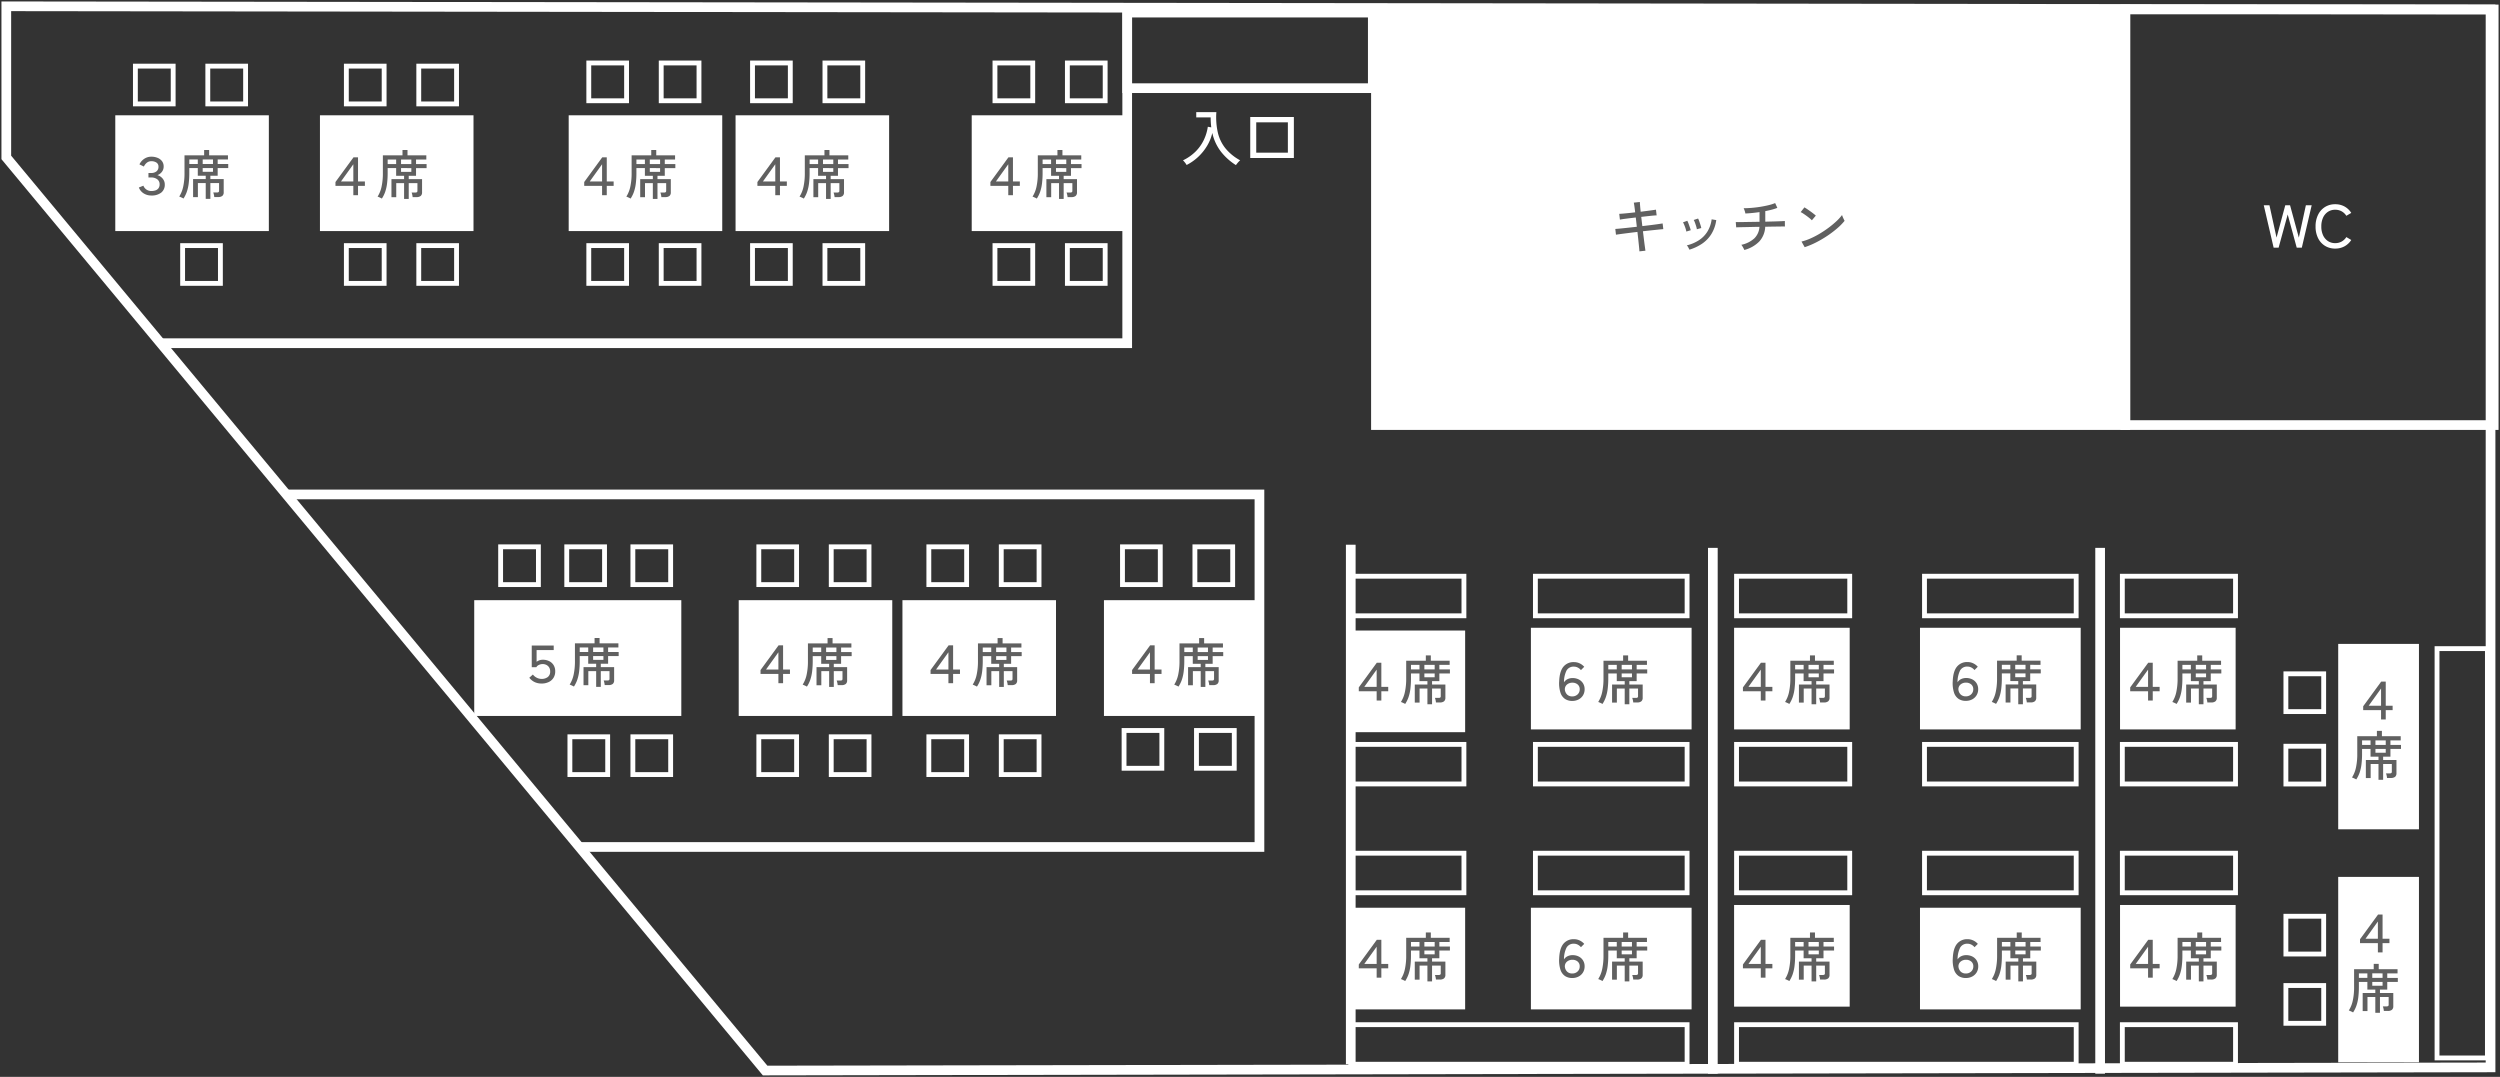
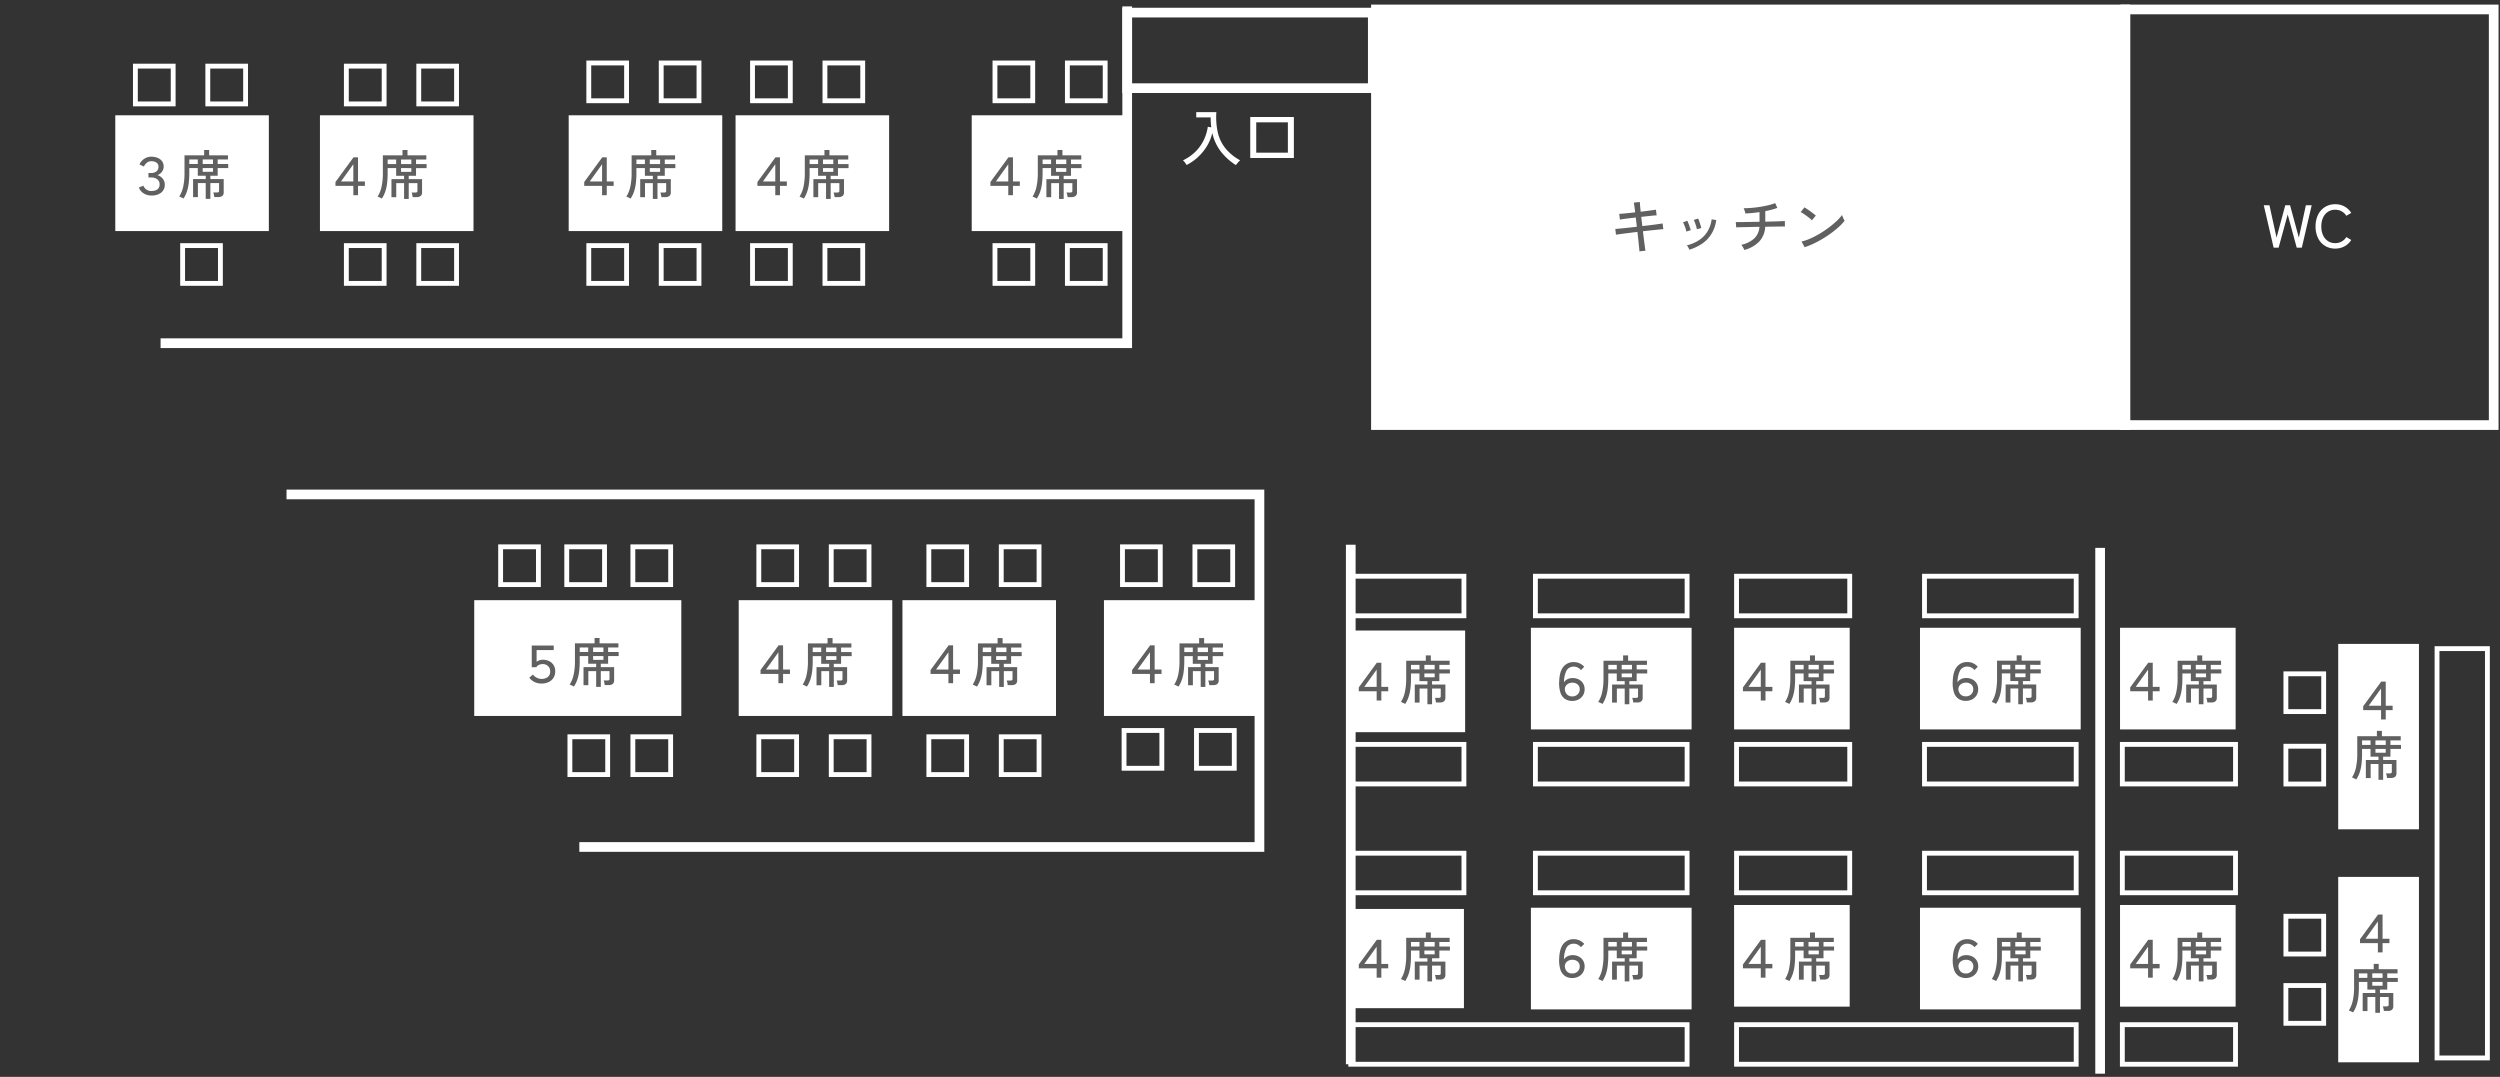
<svg xmlns="http://www.w3.org/2000/svg" id="yao-scene-map" width="1031.453" height="444.284" viewBox="0 0 1031.453 444.284">
  <rect x="0" y="0" width="1031.453" height="444.284" fill="#333333" stroke="none" />
  <defs>
    <clipPath id="clip-path">
      <rect id="長方形_5411" data-name="長方形 5411" width="1031.453" height="444.283" fill="none" />
    </clipPath>
  </defs>
  <g id="グループ_4052" data-name="グループ 4052">
    <g id="グループ_4051" data-name="グループ 4051" clip-path="url(#clip-path)">
-       <path id="パス_41418" data-name="パス 41418" d="M0,0,2,0,1028.958,1.3V441.782l-2,0-712.825,1.3-.6-.723L0,65.08ZM1024.958,5.3,4,4v59.63L316.01,439.083l708.947-1.294Z" transform="translate(0.598 0.599)" fill="#fff" />
      <path id="パス_41419" data-name="パス 41419" d="M451.811,142.992H51v-4H447.811V2.034h4Z" transform="translate(15.252 0.608)" fill="#fff" />
    </g>
  </g>
  <path id="パス_41420" data-name="パス 41420" d="M494.409,304.487h-282.6v-4h278.6V159.034H91v-4H494.409Z" transform="translate(27.214 46.962)" fill="#fff" />
  <rect id="長方形_5412" data-name="長方形 5412" width="309.176" height="171.476" transform="translate(567.689 3.9)" fill="#fff" />
  <g id="グループ_4054" data-name="グループ 4054">
    <g id="グループ_4053" data-name="グループ 4053" clip-path="url(#clip-path)">
      <path id="長方形_5413" data-name="長方形 5413" d="M-2-2H311.176V173.476H-2ZM307.176,2H2V169.476H307.176Z" transform="translate(567.689 3.9)" fill="#fff" />
      <path id="長方形_5414" data-name="長方形 5414" d="M-2-2H153.99V173.476H-2ZM149.99,2H2V169.476H149.99Z" transform="translate(876.865 3.9)" fill="#fff" />
      <path id="長方形_5415" data-name="長方形 5415" d="M-2-2H103.327V33.177H-2ZM99.327,2H2V29.177H99.327Z" transform="translate(465.063 5.199)" fill="#fff" />
    </g>
  </g>
  <rect id="長方形_5417" data-name="長方形 5417" width="62.355" height="46.766" transform="translate(48.065 48.068)" fill="#fff" />
  <path id="長方形_5418" data-name="長方形 5418" d="M-.5-.5H62.855V47.266H-.5ZM61.855.5H.5V46.266H61.855Z" transform="translate(48.065 48.068)" fill="#fff" />
  <rect id="長方形_5419" data-name="長方形 5419" width="62.355" height="46.766" transform="translate(132.504 48.068)" fill="#fff" />
  <path id="長方形_5420" data-name="長方形 5420" d="M-.5-.5H62.855V47.266H-.5ZM61.855.5H.5V46.266H61.855Z" transform="translate(132.504 48.068)" fill="#fff" />
  <rect id="長方形_5421" data-name="長方形 5421" width="62.355" height="46.766" transform="translate(235.13 48.068)" fill="#fff" />
  <path id="長方形_5422" data-name="長方形 5422" d="M-.5-.5H62.855V47.266H-.5ZM61.855.5H.5V46.266H61.855Z" transform="translate(235.13 48.068)" fill="#fff" />
  <rect id="長方形_5423" data-name="長方形 5423" width="62.355" height="46.766" transform="translate(303.98 48.068)" fill="#fff" />
  <path id="長方形_5424" data-name="長方形 5424" d="M-.5-.5H62.855V47.266H-.5ZM61.855.5H.5V46.266H61.855Z" transform="translate(303.98 48.068)" fill="#fff" />
  <rect id="長方形_5425" data-name="長方形 5425" width="62.355" height="46.766" transform="translate(305.279 248.123)" fill="#fff" />
  <path id="長方形_5426" data-name="長方形 5426" d="M-.5-.5H62.855V47.266H-.5ZM61.855.5H.5V46.266H61.855Z" transform="translate(305.279 248.123)" fill="#fff" />
  <rect id="長方形_5427" data-name="長方形 5427" width="62.355" height="46.766" transform="translate(372.83 248.123)" fill="#fff" />
  <path id="長方形_5428" data-name="長方形 5428" d="M-.5-.5H62.855V47.266H-.5ZM61.855.5H.5V46.266H61.855Z" transform="translate(372.83 248.123)" fill="#fff" />
  <rect id="長方形_5429" data-name="長方形 5429" width="84.439" height="46.766" transform="translate(196.158 248.123)" fill="#fff" />
  <path id="長方形_5430" data-name="長方形 5430" d="M-.5-.5H84.939V47.266H-.5ZM83.939.5H.5V46.266H83.939Z" transform="translate(196.158 248.123)" fill="#fff" />
  <rect id="長方形_5431" data-name="長方形 5431" width="62.355" height="46.766" transform="translate(455.97 248.123)" fill="#fff" />
  <path id="長方形_5432" data-name="長方形 5432" d="M-.5-.5H62.855V47.266H-.5ZM61.855.5H.5V46.266H61.855Z" transform="translate(455.97 248.123)" fill="#fff" />
  <rect id="長方形_5433" data-name="長方形 5433" width="46.693" height="40.941" transform="translate(557.297 260.645)" fill="#fff" />
  <path id="長方形_5434" data-name="長方形 5434" d="M-.5-.5H47.193V41.441H-.5ZM46.193.5H.5V40.441H46.193Z" transform="translate(557.297 260.645)" fill="#fff" />
  <path id="長方形_5435" data-name="長方形 5435" d="M-1-1H47.693V17.325H-1ZM45.693,1H1V15.325H45.693Z" transform="translate(557.297 237.741)" fill="#fff" />
  <path id="長方形_5436" data-name="長方形 5436" d="M-1-1H47.693V17.325H-1ZM45.693,1H1V15.325H45.693Z" transform="translate(716.468 237.741)" fill="#fff" />
-   <path id="長方形_5437" data-name="長方形 5437" d="M-1-1H47.693V17.325H-1ZM45.693,1H1V15.325H45.693Z" transform="translate(875.639 237.741)" fill="#fff" />
  <path id="長方形_5438" data-name="長方形 5438" d="M-1-1H63.58V17.325H-1ZM61.58,1H1V15.325H61.58Z" transform="translate(794.012 237.741)" fill="#fff" />
  <path id="長方形_5439" data-name="長方形 5439" d="M-1-1H63.58V17.325H-1ZM61.58,1H1V15.325H61.58Z" transform="translate(633.481 237.741)" fill="#fff" />
  <path id="長方形_5440" data-name="長方形 5440" d="M-1-1H47.693V17.325H-1ZM45.693,1H1V15.325H45.693Z" transform="translate(557.297 307.122)" fill="#fff" />
  <path id="長方形_5441" data-name="長方形 5441" d="M-1-1H47.693V17.325H-1ZM45.693,1H1V15.325H45.693Z" transform="translate(716.468 307.122)" fill="#fff" />
  <path id="長方形_5442" data-name="長方形 5442" d="M-1-1H47.693V17.325H-1ZM45.693,1H1V15.325H45.693Z" transform="translate(875.639 307.122)" fill="#fff" />
  <path id="長方形_5443" data-name="長方形 5443" d="M-1-1H63.58V17.325H-1ZM61.58,1H1V15.325H61.58Z" transform="translate(794.012 307.122)" fill="#fff" />
  <path id="長方形_5444" data-name="長方形 5444" d="M-1-1H63.58V17.325H-1ZM61.58,1H1V15.325H61.58Z" transform="translate(633.481 307.122)" fill="#fff" />
  <path id="長方形_5445" data-name="長方形 5445" d="M-1-1H47.693V17.325H-1ZM45.693,1H1V15.325H45.693Z" transform="translate(557.297 352.017)" fill="#fff" />
  <path id="長方形_5446" data-name="長方形 5446" d="M-1-1H47.693V17.325H-1ZM45.693,1H1V15.325H45.693Z" transform="translate(716.468 352.017)" fill="#fff" />
  <path id="長方形_5447" data-name="長方形 5447" d="M-1-1H47.693V17.325H-1ZM45.693,1H1V15.325H45.693Z" transform="translate(875.639 352.017)" fill="#fff" />
  <path id="長方形_5448" data-name="長方形 5448" d="M-1-1H63.58V17.325H-1ZM61.58,1H1V15.325H61.58Z" transform="translate(794.012 352.017)" fill="#fff" />
  <path id="長方形_5449" data-name="長方形 5449" d="M-1-1H63.58V17.325H-1ZM61.58,1H1V15.325H61.58Z" transform="translate(633.481 352.017)" fill="#fff" />
  <path id="長方形_5450" data-name="長方形 5450" d="M-1-1H47.693V17.325H-1ZM45.693,1H1V15.325H45.693Z" transform="translate(875.639 422.759)" fill="#fff" />
  <path id="長方形_5451" data-name="長方形 5451" d="M-1-1H21.785V169.878H-1ZM19.785,1H1V167.878H19.785Z" transform="translate(1005.472 267.609)" fill="#fff" />
  <path id="長方形_5452" data-name="長方形 5452" d="M-1-1H141.124V17.325H-1ZM139.124,1H1V15.325H139.124Z" transform="translate(716.468 422.759)" fill="#fff" />
  <path id="長方形_5453" data-name="長方形 5453" d="M-1-1H139.764V17.325H-1ZM137.764,1H1V15.325H137.764Z" transform="translate(557.296 422.759)" fill="#fff" />
  <rect id="長方形_5454" data-name="長方形 5454" width="65.301" height="40.941" transform="translate(632.12 259.507)" fill="#fff" />
  <path id="長方形_5455" data-name="長方形 5455" d="M-.5-.5H65.8V41.441H-.5ZM64.8.5H.5V40.441H64.8Z" transform="translate(632.12 259.507)" fill="#fff" />
  <rect id="長方形_5456" data-name="長方形 5456" width="46.693" height="40.941" transform="translate(715.953 259.507)" fill="#fff" />
  <path id="長方形_5457" data-name="長方形 5457" d="M-.5-.5H47.193V41.441H-.5ZM46.193.5H.5V40.441H46.193Z" transform="translate(715.953 259.507)" fill="#fff" />
  <rect id="長方形_5458" data-name="長方形 5458" width="46.693" height="40.941" transform="translate(715.953 373.88)" fill="#fff" />
  <path id="長方形_5459" data-name="長方形 5459" d="M-.5-.5H47.193V41.441H-.5ZM46.193.5H.5V40.441H46.193Z" transform="translate(715.953 373.88)" fill="#fff" />
  <rect id="長方形_5460" data-name="長方形 5460" width="46.693" height="40.941" transform="translate(557.297 375.016)" fill="#fff" />
-   <path id="長方形_5461" data-name="長方形 5461" d="M-.5-.5H47.193V41.441H-.5ZM46.193.5H.5V40.441H46.193Z" transform="translate(557.297 375.016)" fill="#fff" />
  <rect id="長方形_5462" data-name="長方形 5462" width="65.301" height="40.941" transform="translate(632.12 375.016)" fill="#fff" />
  <path id="長方形_5463" data-name="長方形 5463" d="M-.5-.5H65.8V41.441H-.5ZM64.8.5H.5V40.441H64.8Z" transform="translate(632.12 375.016)" fill="#fff" />
  <rect id="長方形_5464" data-name="長方形 5464" width="65.301" height="40.941" transform="translate(792.652 259.507)" fill="#fff" />
  <path id="長方形_5465" data-name="長方形 5465" d="M-.5-.5H65.8V41.441H-.5ZM64.8.5H.5V40.441H64.8Z" transform="translate(792.652 259.507)" fill="#fff" />
  <rect id="長方形_5466" data-name="長方形 5466" width="46.693" height="40.941" transform="translate(875.185 259.507)" fill="#fff" />
  <path id="長方形_5467" data-name="長方形 5467" d="M-.5-.5H47.193V41.441H-.5ZM46.193.5H.5V40.441H46.193Z" transform="translate(875.185 259.507)" fill="#fff" />
  <rect id="長方形_5468" data-name="長方形 5468" width="32.314" height="75.494" transform="translate(965.201 266.162)" fill="#fff" />
  <path id="長方形_5469" data-name="長方形 5469" d="M-.5-.5H32.814V75.994H-.5ZM31.814.5H.5V74.994H31.814Z" transform="translate(965.201 266.162)" fill="#fff" />
  <rect id="長方形_5470" data-name="長方形 5470" width="32.314" height="75.494" transform="translate(965.201 362.292)" fill="#fff" />
  <path id="長方形_5471" data-name="長方形 5471" d="M-.5-.5H32.814V75.994H-.5ZM31.814.5H.5V74.994H31.814Z" transform="translate(965.201 362.292)" fill="#fff" />
  <rect id="長方形_5472" data-name="長方形 5472" width="46.693" height="40.941" transform="translate(875.185 373.88)" fill="#fff" />
  <path id="長方形_5473" data-name="長方形 5473" d="M-.5-.5H47.193V41.441H-.5ZM46.193.5H.5V40.441H46.193Z" transform="translate(875.185 373.88)" fill="#fff" />
  <rect id="長方形_5474" data-name="長方形 5474" width="65.301" height="40.941" transform="translate(792.652 375.016)" fill="#fff" />
  <path id="長方形_5475" data-name="長方形 5475" d="M-.5-.5H65.8V41.441H-.5ZM64.8.5H.5V40.441H64.8Z" transform="translate(792.652 375.016)" fill="#fff" />
  <rect id="長方形_5476" data-name="長方形 5476" width="62.355" height="46.766" transform="translate(401.409 48.068)" fill="#fff" />
  <path id="長方形_5477" data-name="長方形 5477" d="M-.5-.5H62.855V47.266H-.5ZM61.855.5H.5V46.266H61.855Z" transform="translate(401.409 48.068)" fill="#fff" />
  <path id="長方形_5478" data-name="長方形 5478" d="M-1-1H16.589V16.589H-1ZM14.589,1H1V14.589H14.589Z" transform="translate(943.117 278.001)" fill="#fff" />
  <path id="長方形_5479" data-name="長方形 5479" d="M-1-1H16.589V16.589H-1ZM14.589,1H1V14.589H14.589Z" transform="translate(943.117 307.88)" fill="#fff" />
  <path id="長方形_5480" data-name="長方形 5480" d="M-1-1H16.589V16.589H-1ZM14.589,1H1V14.589H14.589Z" transform="translate(492.993 225.606)" fill="#fff" />
  <path id="長方形_5481" data-name="長方形 5481" d="M-1-1H16.589V16.589H-1ZM14.589,1H1V14.589H14.589Z" transform="translate(463.115 225.606)" fill="#fff" />
  <path id="長方形_5482" data-name="長方形 5482" d="M-1-1H16.589V16.589H-1ZM14.589,1H1V14.589H14.589Z" transform="translate(413.101 225.606)" fill="#fff" />
  <path id="長方形_5483" data-name="長方形 5483" d="M-1-1H16.589V16.589H-1ZM14.589,1H1V14.589H14.589Z" transform="translate(383.223 225.606)" fill="#fff" />
  <path id="長方形_5484" data-name="長方形 5484" d="M-1-1H16.589V16.589H-1ZM14.589,1H1V14.589H14.589Z" transform="translate(342.952 225.606)" fill="#fff" />
  <path id="長方形_5485" data-name="長方形 5485" d="M-1-1H16.589V16.589H-1ZM14.589,1H1V14.589H14.589Z" transform="translate(313.073 225.606)" fill="#fff" />
  <path id="長方形_5486" data-name="長方形 5486" d="M-1-1H16.589V16.589H-1ZM14.589,1H1V14.589H14.589Z" transform="translate(340.354 25.984)" fill="#fff" />
  <path id="長方形_5487" data-name="長方形 5487" d="M-1-1H16.589V16.589H-1ZM14.589,1H1V14.589H14.589Z" transform="translate(310.475 25.984)" fill="#fff" />
  <path id="長方形_5488" data-name="長方形 5488" d="M-1-1H16.589V16.589H-1ZM14.589,1H1V14.589H14.589Z" transform="translate(272.802 25.984)" fill="#fff" />
  <path id="長方形_5489" data-name="長方形 5489" d="M-1-1H16.589V16.589H-1ZM14.589,1H1V14.589H14.589Z" transform="translate(242.924 25.984)" fill="#fff" />
  <path id="長方形_5490" data-name="長方形 5490" d="M-1-1H16.589V16.589H-1ZM14.589,1H1V14.589H14.589Z" transform="translate(340.354 101.329)" fill="#fff" />
  <path id="長方形_5491" data-name="長方形 5491" d="M-1-1H16.589V16.589H-1ZM14.589,1H1V14.589H14.589Z" transform="translate(310.475 101.329)" fill="#fff" />
  <path id="長方形_5492" data-name="長方形 5492" d="M-1-1H16.589V16.589H-1ZM14.589,1H1V14.589H14.589Z" transform="translate(440.381 25.984)" fill="#fff" />
  <path id="長方形_5493" data-name="長方形 5493" d="M-1-1H16.589V16.589H-1ZM14.589,1H1V14.589H14.589Z" transform="translate(410.503 25.984)" fill="#fff" />
  <path id="長方形_5494" data-name="長方形 5494" d="M-1-1H16.589V16.589H-1ZM14.589,1H1V14.589H14.589Z" transform="translate(440.381 101.329)" fill="#fff" />
  <path id="長方形_5495" data-name="長方形 5495" d="M-1-1H16.589V16.589H-1ZM14.589,1H1V14.589H14.589Z" transform="translate(410.503 101.329)" fill="#fff" />
  <path id="長方形_5496" data-name="長方形 5496" d="M-1-1H16.589V16.589H-1ZM14.589,1H1V14.589H14.589Z" transform="translate(272.802 101.329)" fill="#fff" />
  <path id="長方形_5497" data-name="長方形 5497" d="M-1-1H16.589V16.589H-1ZM14.589,1H1V14.589H14.589Z" transform="translate(242.924 101.329)" fill="#fff" />
  <path id="長方形_5498" data-name="長方形 5498" d="M-1-1H16.589V16.589H-1ZM14.589,1H1V14.589H14.589Z" transform="translate(172.775 101.329)" fill="#fff" />
  <path id="長方形_5499" data-name="長方形 5499" d="M-1-1H16.589V16.589H-1ZM14.589,1H1V14.589H14.589Z" transform="translate(142.897 101.329)" fill="#fff" />
  <path id="長方形_5500" data-name="長方形 5500" d="M-1-1H16.589V16.589H-1ZM14.589,1H1V14.589H14.589Z" transform="translate(75.345 101.329)" fill="#fff" />
  <path id="長方形_5501" data-name="長方形 5501" d="M-1-1H16.589V16.589H-1ZM14.589,1H1V14.589H14.589Z" transform="translate(172.775 27.283)" fill="#fff" />
  <path id="長方形_5502" data-name="長方形 5502" d="M-1-1H16.589V16.589H-1ZM14.589,1H1V14.589H14.589Z" transform="translate(142.897 27.283)" fill="#fff" />
  <path id="長方形_5503" data-name="長方形 5503" d="M-1-1H16.589V16.589H-1ZM14.589,1H1V14.589H14.589Z" transform="translate(85.738 27.283)" fill="#fff" />
  <path id="長方形_5504" data-name="長方形 5504" d="M-1-1H16.589V16.589H-1ZM14.589,1H1V14.589H14.589Z" transform="translate(55.86 27.283)" fill="#fff" />
  <path id="長方形_5505" data-name="長方形 5505" d="M-1-1H16.589V16.589H-1ZM14.589,1H1V14.589H14.589Z" transform="translate(261.111 225.606)" fill="#fff" />
  <path id="長方形_5506" data-name="長方形 5506" d="M-1-1H16.589V16.589H-1ZM14.589,1H1V14.589H14.589Z" transform="translate(233.831 225.606)" fill="#fff" />
  <path id="長方形_5507" data-name="長方形 5507" d="M-1-1H16.589V16.589H-1ZM14.589,1H1V14.589H14.589Z" transform="translate(206.55 225.606)" fill="#fff" />
  <path id="長方形_5508" data-name="長方形 5508" d="M-1-1H16.589V16.589H-1ZM14.589,1H1V14.589H14.589Z" transform="translate(413.101 303.982)" fill="#fff" />
  <path id="長方形_5509" data-name="長方形 5509" d="M-1-1H16.589V16.589H-1ZM14.589,1H1V14.589H14.589Z" transform="translate(383.223 303.982)" fill="#fff" />
  <path id="長方形_5510" data-name="長方形 5510" d="M-1-1H16.589V16.589H-1ZM14.589,1H1V14.589H14.589Z" transform="translate(342.952 303.982)" fill="#fff" />
  <path id="長方形_5511" data-name="長方形 5511" d="M-1-1H16.589V16.589H-1ZM14.589,1H1V14.589H14.589Z" transform="translate(313.073 303.982)" fill="#fff" />
  <path id="長方形_5512" data-name="長方形 5512" d="M-1-1H16.589V16.589H-1ZM14.589,1H1V14.589H14.589Z" transform="translate(261.111 303.982)" fill="#fff" />
  <path id="長方形_5513" data-name="長方形 5513" d="M-1-1H16.589V16.589H-1ZM14.589,1H1V14.589H14.589Z" transform="translate(235.13 303.982)" fill="#fff" />
  <path id="長方形_5514" data-name="長方形 5514" d="M-1-1H16.589V16.589H-1ZM14.589,1H1V14.589H14.589Z" transform="translate(493.643 301.384)" fill="#fff" />
  <path id="長方形_5515" data-name="長方形 5515" d="M-1-1H16.589V16.589H-1ZM14.589,1H1V14.589H14.589Z" transform="translate(463.764 301.384)" fill="#fff" />
  <path id="長方形_5516" data-name="長方形 5516" d="M-1-1H16.589V16.589H-1ZM14.589,1H1V14.589H14.589Z" transform="translate(943.117 378.029)" fill="#fff" />
  <path id="長方形_5517" data-name="長方形 5517" d="M-1-1H16.589V16.589H-1ZM14.589,1H1V14.589H14.589Z" transform="translate(943.117 406.608)" fill="#fff" />
  <path id="パス_41421" data-name="パス 41421" d="M429,387.348v0Z" transform="translate(128.296 51.738)" fill="#69ff12" />
  <g id="グループ_4056" data-name="グループ 4056">
    <g id="グループ_4055" data-name="グループ 4055" clip-path="url(#clip-path)">
      <path id="線_1120" data-name="線 1120" d="M2,214.345H-2V0H2Z" transform="translate(557.297 224.74)" fill="#fff" />
    </g>
  </g>
  <path id="パス_41422" data-name="パス 41422" d="M544,390.945v0Z" transform="translate(162.688 52.037)" fill="#69ff12" />
  <g id="グループ_4058" data-name="グループ 4058">
    <g id="グループ_4057" data-name="グループ 4057" clip-path="url(#clip-path)">
-       <path id="線_1121" data-name="線 1121" d="M2,216.943H-2V0H2Z" transform="translate(706.688 226.039)" fill="#fff" />
-     </g>
+       </g>
  </g>
  <path id="パス_41423" data-name="パス 41423" d="M667,390.945v0Z" transform="translate(199.473 52.037)" fill="#69ff12" />
  <g id="グループ_4060" data-name="グループ 4060">
    <g id="グループ_4059" data-name="グループ 4059" clip-path="url(#clip-path)">
      <path id="線_1122" data-name="線 1122" d="M2,216.943H-2V0H2Z" transform="translate(866.473 226.039)" fill="#fff" />
    </g>
  </g>
  <path id="パス_43091" data-name="パス 43091" d="M12.5.8q-.025-.525-.15-1.775t-.3-2.913q-.175-1.662-.375-3.337-1.7.2-3.387.412t-3.113.4q-1.425.188-2.35.338L2.55-8.45q.825-.05,2.225-.187t3.137-.325Q9.65-9.15,11.425-9.35L11-13.175q-1.95.225-3.725.45T4.45-12.3l-.275-2.375q1.025-.05,2.838-.225t3.737-.4q-.15-1.275-.3-2.363T10.175-19.3l2.5-.275q.025.6.112,1.663t.238,2.362l3.637-.475q1.712-.225,2.663-.375l.275,2.35q-.925.025-2.65.213t-3.7.412l.45,3.8q1.725-.2,3.35-.4t2.938-.387q1.313-.187,2.087-.312l.275,2.35q-.65.05-1.988.188l-3.025.312Q15.65-7.7,13.95-7.5q.2,1.65.4,3.288t.375,2.9Q14.9-.05,14.975.525ZM33.125.1q-.15-.35-.475-.938a3.35,3.35,0,0,0-.6-.838,16.372,16.372,0,0,0,4.888-2.05,11.5,11.5,0,0,0,3.55-3.538A12.751,12.751,0,0,0,42.3-12.425l1.9.325a14.753,14.753,0,0,1-2.075,5.85,13.451,13.451,0,0,1-3.85,3.938A19.5,19.5,0,0,1,33.125.1ZM36.2-8.325a8.634,8.634,0,0,0-.3-1.263q-.225-.737-.488-1.45A6.21,6.21,0,0,0,34.9-12.15l1.8-.6a7.517,7.517,0,0,1,.487,1.15q.262.75.5,1.512a12.977,12.977,0,0,1,.338,1.262Zm-4.35.95a7.871,7.871,0,0,0-.312-1.263q-.238-.737-.525-1.437a7.555,7.555,0,0,0-.538-1.1l1.775-.65a8.435,8.435,0,0,1,.5,1.138q.275.738.537,1.5t.388,1.262ZM55.775.225a5.85,5.85,0,0,0-.325-.7q-.225-.425-.475-.837a2.571,2.571,0,0,0-.45-.588,11.429,11.429,0,0,0,5.412-2.687,7.277,7.277,0,0,0,2.088-4.738q-1.725.025-3.338.063t-2.95.063q-1.337.025-2.212.05t-1.1.05l-.175-2.2q.2.025,1.05.025t2.163-.025q1.313-.025,2.912-.05l3.3-.05h.375v-4q-3.1.45-5.85.575a4.063,4.063,0,0,0-.15-.712q-.125-.438-.275-.85A3.437,3.437,0,0,0,55.5-17q1.55,0,3.338-.15t3.575-.437q1.787-.287,3.375-.675a18.054,18.054,0,0,0,2.713-.863l.9,1.975a19.791,19.791,0,0,1-2.275.738q-1.275.338-2.7.612v4.35q2.025-.05,3.775-.1t2.913-.1q1.163-.05,1.387-.075l.025,2.275q-.275-.025-1.45-.012t-2.925.038Q66.4-9.4,64.4-9.35A9.551,9.551,0,0,1,61.975-3.3,13.314,13.314,0,0,1,55.775.225Zm24.9-1.15-1.3-2.325A21.807,21.807,0,0,0,83.1-4.537,34.861,34.861,0,0,0,86.963-6.55a43.21,43.21,0,0,0,3.662-2.462,37.55,37.55,0,0,0,3.162-2.638A18.932,18.932,0,0,0,96.1-14.2a7.067,7.067,0,0,0,.275.762q.2.488.425.95t.35.688A24.01,24.01,0,0,1,94.1-8.7a41.36,41.36,0,0,1-4.075,3.088A45.677,45.677,0,0,1,85.4-2.9,32.067,32.067,0,0,1,80.675-.925Zm2.975-11.1a9.229,9.229,0,0,0-.863-.788q-.588-.487-1.287-1t-1.363-.95a8.086,8.086,0,0,0-1.112-.637l1.55-1.95q.45.25,1.113.7t1.363.95q.7.5,1.3.975t.925.775Z" transform="translate(663.895 102.909)" fill="#606060" />
  <path id="パス_43090" data-name="パス 43090" d="M4.675,0,.6-17.5H2.95L5.875-4.15l3.6-13.35H11.45L15.075-4.15l2.9-13.35h2.4L16.3,0H14.2L10.475-13.7,6.725,0Zm25.4.375a7.839,7.839,0,0,1-4.2-1.125,7.735,7.735,0,0,1-2.862-3.175A10.559,10.559,0,0,1,21.975-8.75a10.637,10.637,0,0,1,1.038-4.837,7.805,7.805,0,0,1,2.862-3.2,7.774,7.774,0,0,1,4.2-1.137,7.839,7.839,0,0,1,3.85.937A7.576,7.576,0,0,1,36.7-14.35l-2.025,1.2A5.44,5.44,0,0,0,32.725-15a5.382,5.382,0,0,0-2.65-.65,5.3,5.3,0,0,0-2.987.85,5.689,5.689,0,0,0-2.013,2.387A8.52,8.52,0,0,0,24.35-8.75a8.456,8.456,0,0,0,.725,3.638,5.689,5.689,0,0,0,2.013,2.388,5.3,5.3,0,0,0,2.987.85,5.382,5.382,0,0,0,2.65-.65,5.44,5.44,0,0,0,1.95-1.85l2.025,1.2A7.644,7.644,0,0,1,33.925-.562,7.838,7.838,0,0,1,30.075.375Z" transform="translate(933.384 102.186)" fill="#fff" />
  <path id="パス_43089" data-name="パス 43089" d="M22.6,1.9a24.183,24.183,0,0,1-6.212-5.588,19.487,19.487,0,0,1-3.538-7.687A18.445,18.445,0,0,1,10.7-6.062,20.982,20.982,0,0,1,7.05-1.525,20.605,20.605,0,0,1,2.25,1.85,7.047,7.047,0,0,0,1.563.838,8.154,8.154,0,0,0,.75-.075a18.829,18.829,0,0,0,5.175-3.6A17.337,17.337,0,0,0,9.313-8.413,18.888,18.888,0,0,0,11-13.925l1.425.25q-.125-.975-.187-2t-.062-2.1H6.225V-19.95h8.3a29.079,29.079,0,0,0,.6,8.4,16.378,16.378,0,0,0,3.125,6.5,20.33,20.33,0,0,0,6.1,4.975,3.952,3.952,0,0,0-.587.538q-.338.362-.65.75T22.6,1.9Zm5.9-2.95v-16.9h18v16.9Zm2.475-2.2h13.05v-12.5H30.975Z" transform="translate(487.324 66.224)" fill="#fff" />
  <path id="パス_43088" data-name="パス 43088" d="M12.3.132V-3.7H4.928V-5.3l7.436-10.186h1.87v9.966h2.838V-3.7H14.234V.132Zm-5.1-5.654h5.1v-7.106ZM33.242,1.672V-4.84H30.008V.968h-1.98V-6.49h5.214V-7.876H29.964v-3.168h-3.5v1.892a36,36,0,0,1-.242,4.422,16.925,16.925,0,0,1-.77,3.454A12.574,12.574,0,0,1,24.068,1.54a3.893,3.893,0,0,0-.517-.286q-.363-.176-.715-.33a3.739,3.739,0,0,0-.528-.2,12.482,12.482,0,0,0,1.639-4.092,26.166,26.166,0,0,0,.539-5.676V-16.3h8.1v-2.2H34.65v2.2h7.766v1.716H38.17v1.87h4.356v1.672H38.17v3.168H35.156V-6.49h5.5v5.434A1.846,1.846,0,0,1,40.084.451a2.687,2.687,0,0,1-1.738.473H36.762a6.115,6.115,0,0,0-.154-.979,6.331,6.331,0,0,0-.264-.913h1.562a1.046,1.046,0,0,0,.638-.154.69.69,0,0,0,.2-.572V-4.84H35.156V1.672ZM31.988-12.716h4.246v-1.87H31.988Zm0,3.234h4.246v-1.562H31.988Zm-5.522-3.234h3.5v-1.87h-3.5Z" transform="translate(403.693 80.398)" fill="#606060" />
  <path id="パス_43087" data-name="パス 43087" d="M12.3.132V-3.7H4.928V-5.3l7.436-10.186h1.87v9.966h2.838V-3.7H14.234V.132Zm-5.1-5.654h5.1v-7.106ZM33.242,1.672V-4.84H30.008V.968h-1.98V-6.49h5.214V-7.876H29.964v-3.168h-3.5v1.892a36,36,0,0,1-.242,4.422,16.925,16.925,0,0,1-.77,3.454A12.574,12.574,0,0,1,24.068,1.54a3.893,3.893,0,0,0-.517-.286q-.363-.176-.715-.33a3.739,3.739,0,0,0-.528-.2,12.482,12.482,0,0,0,1.639-4.092,26.166,26.166,0,0,0,.539-5.676V-16.3h8.1v-2.2H34.65v2.2h7.766v1.716H38.17v1.87h4.356v1.672H38.17v3.168H35.156V-6.49h5.5v5.434A1.846,1.846,0,0,1,40.084.451a2.687,2.687,0,0,1-1.738.473H36.762a6.115,6.115,0,0,0-.154-.979,6.331,6.331,0,0,0-.264-.913h1.562a1.046,1.046,0,0,0,.638-.154.69.69,0,0,0,.2-.572V-4.84H35.156V1.672ZM31.988-12.716h4.246v-1.87H31.988Zm0,3.234h4.246v-1.562H31.988Zm-5.522-3.234h3.5v-1.87h-3.5Z" transform="translate(307.565 80.398)" fill="#606060" />
  <path id="パス_43086" data-name="パス 43086" d="M12.3.132V-3.7H4.928V-5.3l7.436-10.186h1.87v9.966h2.838V-3.7H14.234V.132Zm-5.1-5.654h5.1v-7.106ZM33.242,1.672V-4.84H30.008V.968h-1.98V-6.49h5.214V-7.876H29.964v-3.168h-3.5v1.892a36,36,0,0,1-.242,4.422,16.925,16.925,0,0,1-.77,3.454A12.574,12.574,0,0,1,24.068,1.54a3.893,3.893,0,0,0-.517-.286q-.363-.176-.715-.33a3.739,3.739,0,0,0-.528-.2,12.482,12.482,0,0,0,1.639-4.092,26.166,26.166,0,0,0,.539-5.676V-16.3h8.1v-2.2H34.65v2.2h7.766v1.716H38.17v1.87h4.356v1.672H38.17v3.168H35.156V-6.49h5.5v5.434A1.846,1.846,0,0,1,40.084.451a2.687,2.687,0,0,1-1.738.473H36.762a6.115,6.115,0,0,0-.154-.979,6.331,6.331,0,0,0-.264-.913h1.562a1.046,1.046,0,0,0,.638-.154.69.69,0,0,0,.2-.572V-4.84H35.156V1.672ZM31.988-12.716h4.246v-1.87H31.988Zm0,3.234h4.246v-1.562H31.988Zm-5.522-3.234h3.5v-1.87h-3.5Z" transform="translate(236.107 80.398)" fill="#606060" />
  <path id="パス_43085" data-name="パス 43085" d="M12.3.132V-3.7H4.928V-5.3l7.436-10.186h1.87v9.966h2.838V-3.7H14.234V.132Zm-5.1-5.654h5.1v-7.106ZM33.242,1.672V-4.84H30.008V.968h-1.98V-6.49h5.214V-7.876H29.964v-3.168h-3.5v1.892a36,36,0,0,1-.242,4.422,16.925,16.925,0,0,1-.77,3.454A12.574,12.574,0,0,1,24.068,1.54a3.893,3.893,0,0,0-.517-.286q-.363-.176-.715-.33a3.739,3.739,0,0,0-.528-.2,12.482,12.482,0,0,0,1.639-4.092,26.166,26.166,0,0,0,.539-5.676V-16.3h8.1v-2.2H34.65v2.2h7.766v1.716H38.17v1.87h4.356v1.672H38.17v3.168H35.156V-6.49h5.5v5.434A1.846,1.846,0,0,1,40.084.451a2.687,2.687,0,0,1-1.738.473H36.762a6.115,6.115,0,0,0-.154-.979,6.331,6.331,0,0,0-.264-.913h1.562a1.046,1.046,0,0,0,.638-.154.69.69,0,0,0,.2-.572V-4.84H35.156V1.672ZM31.988-12.716h4.246v-1.87H31.988Zm0,3.234h4.246v-1.562H31.988Zm-5.522-3.234h3.5v-1.87h-3.5Z" transform="translate(133.478 80.398)" fill="#606060" />
  <path id="パス_43084" data-name="パス 43084" d="M12.3.132V-3.7H4.928V-5.3l7.436-10.186h1.87v9.966h2.838V-3.7H14.234V.132Zm-5.1-5.654h5.1v-7.106ZM33.242,1.672V-4.84H30.008V.968h-1.98V-6.49h5.214V-7.876H29.964v-3.168h-3.5v1.892a36,36,0,0,1-.242,4.422,16.925,16.925,0,0,1-.77,3.454A12.574,12.574,0,0,1,24.068,1.54a3.893,3.893,0,0,0-.517-.286q-.363-.176-.715-.33a3.739,3.739,0,0,0-.528-.2,12.482,12.482,0,0,0,1.639-4.092,26.166,26.166,0,0,0,.539-5.676V-16.3h8.1v-2.2H34.65v2.2h7.766v1.716H38.17v1.87h4.356v1.672H38.17v3.168H35.156V-6.49h5.5v5.434A1.846,1.846,0,0,1,40.084.451a2.687,2.687,0,0,1-1.738.473H36.762a6.115,6.115,0,0,0-.154-.979,6.331,6.331,0,0,0-.264-.913h1.562a1.046,1.046,0,0,0,.638-.154.69.69,0,0,0,.2-.572V-4.84H35.156V1.672ZM31.988-12.716h4.246v-1.87H31.988Zm0,3.234h4.246v-1.562H31.988Zm-5.522-3.234h3.5v-1.87h-3.5Z" transform="translate(308.851 281.75)" fill="#606060" />
  <path id="パス_43083" data-name="パス 43083" d="M12.3.132V-3.7H4.928V-5.3l7.436-10.186h1.87v9.966h2.838V-3.7H14.234V.132Zm-5.1-5.654h5.1v-7.106ZM33.242,1.672V-4.84H30.008V.968h-1.98V-6.49h5.214V-7.876H29.964v-3.168h-3.5v1.892a36,36,0,0,1-.242,4.422,16.925,16.925,0,0,1-.77,3.454A12.574,12.574,0,0,1,24.068,1.54a3.893,3.893,0,0,0-.517-.286q-.363-.176-.715-.33a3.739,3.739,0,0,0-.528-.2,12.482,12.482,0,0,0,1.639-4.092,26.166,26.166,0,0,0,.539-5.676V-16.3h8.1v-2.2H34.65v2.2h7.766v1.716H38.17v1.87h4.356v1.672H38.17v3.168H35.156V-6.49h5.5v5.434A1.846,1.846,0,0,1,40.084.451a2.687,2.687,0,0,1-1.738.473H36.762a6.115,6.115,0,0,0-.154-.979,6.331,6.331,0,0,0-.264-.913h1.562a1.046,1.046,0,0,0,.638-.154.69.69,0,0,0,.2-.572V-4.84H35.156V1.672ZM31.988-12.716h4.246v-1.87H31.988Zm0,3.234h4.246v-1.562H31.988Zm-5.522-3.234h3.5v-1.87h-3.5Z" transform="translate(379.001 281.75)" fill="#606060" />
  <path id="パス_43082" data-name="パス 43082" d="M12.3.132V-3.7H4.928V-5.3l7.436-10.186h1.87v9.966h2.838V-3.7H14.234V.132Zm-5.1-5.654h5.1v-7.106ZM33.242,1.672V-4.84H30.008V.968h-1.98V-6.49h5.214V-7.876H29.964v-3.168h-3.5v1.892a36,36,0,0,1-.242,4.422,16.925,16.925,0,0,1-.77,3.454A12.574,12.574,0,0,1,24.068,1.54a3.893,3.893,0,0,0-.517-.286q-.363-.176-.715-.33a3.739,3.739,0,0,0-.528-.2,12.482,12.482,0,0,0,1.639-4.092,26.166,26.166,0,0,0,.539-5.676V-16.3h8.1v-2.2H34.65v2.2h7.766v1.716H38.17v1.87h4.356v1.672H38.17v3.168H35.156V-6.49h5.5v5.434A1.846,1.846,0,0,1,40.084.451a2.687,2.687,0,0,1-1.738.473H36.762a6.115,6.115,0,0,0-.154-.979,6.331,6.331,0,0,0-.264-.913h1.562a1.046,1.046,0,0,0,.638-.154.69.69,0,0,0,.2-.572V-4.84H35.156V1.672ZM31.988-12.716h4.246v-1.87H31.988Zm0,3.234h4.246v-1.562H31.988Zm-5.522-3.234h3.5v-1.87h-3.5Z" transform="translate(462.151 281.75)" fill="#606060" />
  <path id="パス_43081" data-name="パス 43081" d="M12.3.132V-3.7H4.928V-5.3l7.436-10.186h1.87v9.966h2.838V-3.7H14.234V.132Zm-5.1-5.654h5.1v-7.106ZM33.242,1.672V-4.84H30.008V.968h-1.98V-6.49h5.214V-7.876H29.964v-3.168h-3.5v1.892a36,36,0,0,1-.242,4.422,16.925,16.925,0,0,1-.77,3.454A12.574,12.574,0,0,1,24.068,1.54a3.893,3.893,0,0,0-.517-.286q-.363-.176-.715-.33a3.739,3.739,0,0,0-.528-.2,12.482,12.482,0,0,0,1.639-4.092,26.166,26.166,0,0,0,.539-5.676V-16.3h8.1v-2.2H34.65v2.2h7.766v1.716H38.17v1.87h4.356v1.672H38.17v3.168H35.156V-6.49h5.5v5.434A1.846,1.846,0,0,1,40.084.451a2.687,2.687,0,0,1-1.738.473H36.762a6.115,6.115,0,0,0-.154-.979,6.331,6.331,0,0,0-.264-.913h1.562a1.046,1.046,0,0,0,.638-.154.69.69,0,0,0,.2-.572V-4.84H35.156V1.672ZM31.988-12.716h4.246v-1.87H31.988Zm0,3.234h4.246v-1.562H31.988Zm-5.522-3.234h3.5v-1.87h-3.5Z" transform="translate(555.683 288.905)" fill="#606060" />
  <path id="パス_43080" data-name="パス 43080" d="M11.132.286A5.293,5.293,0,0,1,8.2-.517,4.962,4.962,0,0,1,6.3-3.1,12.656,12.656,0,0,1,5.764-7.81q.154-4.048,1.716-5.984A5.357,5.357,0,0,1,11.9-15.73a5.367,5.367,0,0,1,2.31.517A5.737,5.737,0,0,1,16.1-13.794L14.74-12.43a4.161,4.161,0,0,0-1.309-1.056A3.338,3.338,0,0,0,11.9-13.86a3.287,3.287,0,0,0-3.124,1.65A10.845,10.845,0,0,0,7.744-7.392,3.569,3.569,0,0,1,9.229-8.7a4.622,4.622,0,0,1,2.035-.451,5.552,5.552,0,0,1,2.6.583,4.387,4.387,0,0,1,1.76,1.628,4.53,4.53,0,0,1,.638,2.409,4.722,4.722,0,0,1-.66,2.5A4.621,4.621,0,0,1,13.783-.33,5.547,5.547,0,0,1,11.132.286Zm0-1.87a3.079,3.079,0,0,0,2.244-.836,2.772,2.772,0,0,0,.858-2.068,2.486,2.486,0,0,0-.869-2.035,3.2,3.2,0,0,0-2.1-.715,3.388,3.388,0,0,0-2.277.759A2.537,2.537,0,0,0,8.1-4.444a3.325,3.325,0,0,0,.946,2.1A2.894,2.894,0,0,0,11.132-1.584ZM32.8,1.672V-4.84H29.568V.968h-1.98V-6.49H32.8V-7.876H29.524v-3.168h-3.5v1.892a36,36,0,0,1-.242,4.422,16.925,16.925,0,0,1-.77,3.454A12.574,12.574,0,0,1,23.628,1.54a3.893,3.893,0,0,0-.517-.286q-.363-.176-.715-.33a3.739,3.739,0,0,0-.528-.2,12.482,12.482,0,0,0,1.639-4.092,26.166,26.166,0,0,0,.539-5.676V-16.3h8.1v-2.2H34.21v2.2h7.766v1.716H37.73v1.87h4.356v1.672H37.73v3.168H34.716V-6.49h5.5v5.434A1.846,1.846,0,0,1,39.644.451a2.687,2.687,0,0,1-1.738.473H36.322a6.115,6.115,0,0,0-.154-.979A6.33,6.33,0,0,0,35.9-.968h1.562a1.046,1.046,0,0,0,.638-.154.69.69,0,0,0,.2-.572V-4.84H34.716V1.672ZM31.548-12.716h4.246v-1.87H31.548Zm0,3.234h4.246v-1.562H31.548Zm-5.522-3.234h3.5v-1.87h-3.5Z" transform="translate(637.523 288.905)" fill="#606060" />
  <path id="パス_43079" data-name="パス 43079" d="M12.3.132V-3.7H4.928V-5.3l7.436-10.186h1.87v9.966h2.838V-3.7H14.234V.132Zm-5.1-5.654h5.1v-7.106ZM33.242,1.672V-4.84H30.008V.968h-1.98V-6.49h5.214V-7.876H29.964v-3.168h-3.5v1.892a36,36,0,0,1-.242,4.422,16.925,16.925,0,0,1-.77,3.454A12.574,12.574,0,0,1,24.068,1.54a3.893,3.893,0,0,0-.517-.286q-.363-.176-.715-.33a3.739,3.739,0,0,0-.528-.2,12.482,12.482,0,0,0,1.639-4.092,26.166,26.166,0,0,0,.539-5.676V-16.3h8.1v-2.2H34.65v2.2h7.766v1.716H38.17v1.87h4.356v1.672H38.17v3.168H35.156V-6.49h5.5v5.434A1.846,1.846,0,0,1,40.084.451a2.687,2.687,0,0,1-1.738.473H36.762a6.115,6.115,0,0,0-.154-.979,6.331,6.331,0,0,0-.264-.913h1.562a1.046,1.046,0,0,0,.638-.154.69.69,0,0,0,.2-.572V-4.84H35.156V1.672ZM31.988-12.716h4.246v-1.87H31.988Zm0,3.234h4.246v-1.562H31.988Zm-5.522-3.234h3.5v-1.87h-3.5Z" transform="translate(555.683 403.225)" fill="#606060" />
  <path id="パス_43078" data-name="パス 43078" d="M11.132.286A5.293,5.293,0,0,1,8.2-.517,4.962,4.962,0,0,1,6.3-3.1,12.656,12.656,0,0,1,5.764-7.81q.154-4.048,1.716-5.984A5.357,5.357,0,0,1,11.9-15.73a5.367,5.367,0,0,1,2.31.517A5.737,5.737,0,0,1,16.1-13.794L14.74-12.43a4.161,4.161,0,0,0-1.309-1.056A3.338,3.338,0,0,0,11.9-13.86a3.287,3.287,0,0,0-3.124,1.65A10.845,10.845,0,0,0,7.744-7.392,3.569,3.569,0,0,1,9.229-8.7a4.622,4.622,0,0,1,2.035-.451,5.552,5.552,0,0,1,2.6.583,4.387,4.387,0,0,1,1.76,1.628,4.53,4.53,0,0,1,.638,2.409,4.722,4.722,0,0,1-.66,2.5A4.621,4.621,0,0,1,13.783-.33,5.547,5.547,0,0,1,11.132.286Zm0-1.87a3.079,3.079,0,0,0,2.244-.836,2.772,2.772,0,0,0,.858-2.068,2.486,2.486,0,0,0-.869-2.035,3.2,3.2,0,0,0-2.1-.715,3.388,3.388,0,0,0-2.277.759A2.537,2.537,0,0,0,8.1-4.444a3.325,3.325,0,0,0,.946,2.1A2.894,2.894,0,0,0,11.132-1.584ZM32.8,1.672V-4.84H29.568V.968h-1.98V-6.49H32.8V-7.876H29.524v-3.168h-3.5v1.892a36,36,0,0,1-.242,4.422,16.925,16.925,0,0,1-.77,3.454A12.574,12.574,0,0,1,23.628,1.54a3.893,3.893,0,0,0-.517-.286q-.363-.176-.715-.33a3.739,3.739,0,0,0-.528-.2,12.482,12.482,0,0,0,1.639-4.092,26.166,26.166,0,0,0,.539-5.676V-16.3h8.1v-2.2H34.21v2.2h7.766v1.716H37.73v1.87h4.356v1.672H37.73v3.168H34.716V-6.49h5.5v5.434A1.846,1.846,0,0,1,39.644.451a2.687,2.687,0,0,1-1.738.473H36.322a6.115,6.115,0,0,0-.154-.979A6.33,6.33,0,0,0,35.9-.968h1.562a1.046,1.046,0,0,0,.638-.154.69.69,0,0,0,.2-.572V-4.84H34.716V1.672ZM31.548-12.716h4.246v-1.87H31.548Zm0,3.234h4.246v-1.562H31.548Zm-5.522-3.234h3.5v-1.87h-3.5Z" transform="translate(637.523 403.225)" fill="#606060" />
  <path id="パス_43077" data-name="パス 43077" d="M12.3.132V-3.7H4.928V-5.3l7.436-10.186h1.87v9.966h2.838V-3.7H14.234V.132Zm-5.1-5.654h5.1v-7.106ZM33.242,1.672V-4.84H30.008V.968h-1.98V-6.49h5.214V-7.876H29.964v-3.168h-3.5v1.892a36,36,0,0,1-.242,4.422,16.925,16.925,0,0,1-.77,3.454A12.574,12.574,0,0,1,24.068,1.54a3.893,3.893,0,0,0-.517-.286q-.363-.176-.715-.33a3.739,3.739,0,0,0-.528-.2,12.482,12.482,0,0,0,1.639-4.092,26.166,26.166,0,0,0,.539-5.676V-16.3h8.1v-2.2H34.65v2.2h7.766v1.716H38.17v1.87h4.356v1.672H38.17v3.168H35.156V-6.49h5.5v5.434A1.846,1.846,0,0,1,40.084.451a2.687,2.687,0,0,1-1.738.473H36.762a6.115,6.115,0,0,0-.154-.979,6.331,6.331,0,0,0-.264-.913h1.562a1.046,1.046,0,0,0,.638-.154.69.69,0,0,0,.2-.572V-4.84H35.156V1.672ZM31.988-12.716h4.246v-1.87H31.988Zm0,3.234h4.246v-1.562H31.988Zm-5.522-3.234h3.5v-1.87h-3.5Z" transform="translate(714.173 403.225)" fill="#606060" />
  <path id="パス_43076" data-name="パス 43076" d="M11.132.286A5.293,5.293,0,0,1,8.2-.517,4.962,4.962,0,0,1,6.3-3.1,12.656,12.656,0,0,1,5.764-7.81q.154-4.048,1.716-5.984A5.357,5.357,0,0,1,11.9-15.73a5.367,5.367,0,0,1,2.31.517A5.737,5.737,0,0,1,16.1-13.794L14.74-12.43a4.161,4.161,0,0,0-1.309-1.056A3.338,3.338,0,0,0,11.9-13.86a3.287,3.287,0,0,0-3.124,1.65A10.845,10.845,0,0,0,7.744-7.392,3.569,3.569,0,0,1,9.229-8.7a4.622,4.622,0,0,1,2.035-.451,5.552,5.552,0,0,1,2.6.583,4.387,4.387,0,0,1,1.76,1.628,4.53,4.53,0,0,1,.638,2.409,4.722,4.722,0,0,1-.66,2.5A4.621,4.621,0,0,1,13.783-.33,5.547,5.547,0,0,1,11.132.286Zm0-1.87a3.079,3.079,0,0,0,2.244-.836,2.772,2.772,0,0,0,.858-2.068,2.486,2.486,0,0,0-.869-2.035,3.2,3.2,0,0,0-2.1-.715,3.388,3.388,0,0,0-2.277.759A2.537,2.537,0,0,0,8.1-4.444a3.325,3.325,0,0,0,.946,2.1A2.894,2.894,0,0,0,11.132-1.584ZM32.8,1.672V-4.84H29.568V.968h-1.98V-6.49H32.8V-7.876H29.524v-3.168h-3.5v1.892a36,36,0,0,1-.242,4.422,16.925,16.925,0,0,1-.77,3.454A12.574,12.574,0,0,1,23.628,1.54a3.893,3.893,0,0,0-.517-.286q-.363-.176-.715-.33a3.739,3.739,0,0,0-.528-.2,12.482,12.482,0,0,0,1.639-4.092,26.166,26.166,0,0,0,.539-5.676V-16.3h8.1v-2.2H34.21v2.2h7.766v1.716H37.73v1.87h4.356v1.672H37.73v3.168H34.716V-6.49h5.5v5.434A1.846,1.846,0,0,1,39.644.451a2.687,2.687,0,0,1-1.738.473H36.322a6.115,6.115,0,0,0-.154-.979A6.33,6.33,0,0,0,35.9-.968h1.562a1.046,1.046,0,0,0,.638-.154.69.69,0,0,0,.2-.572V-4.84H34.716V1.672ZM31.548-12.716h4.246v-1.87H31.548Zm0,3.234h4.246v-1.562H31.548Zm-5.522-3.234h3.5v-1.87h-3.5Z" transform="translate(799.919 403.225)" fill="#606060" />
  <path id="パス_43075" data-name="パス 43075" d="M12.3.132V-3.7H4.928V-5.3l7.436-10.186h1.87v9.966h2.838V-3.7H14.234V.132Zm-5.1-5.654h5.1v-7.106ZM33.242,1.672V-4.84H30.008V.968h-1.98V-6.49h5.214V-7.876H29.964v-3.168h-3.5v1.892a36,36,0,0,1-.242,4.422,16.925,16.925,0,0,1-.77,3.454A12.574,12.574,0,0,1,24.068,1.54a3.893,3.893,0,0,0-.517-.286q-.363-.176-.715-.33a3.739,3.739,0,0,0-.528-.2,12.482,12.482,0,0,0,1.639-4.092,26.166,26.166,0,0,0,.539-5.676V-16.3h8.1v-2.2H34.65v2.2h7.766v1.716H38.17v1.87h4.356v1.672H38.17v3.168H35.156V-6.49h5.5v5.434A1.846,1.846,0,0,1,40.084.451a2.687,2.687,0,0,1-1.738.473H36.762a6.115,6.115,0,0,0-.154-.979,6.331,6.331,0,0,0-.264-.913h1.562a1.046,1.046,0,0,0,.638-.154.69.69,0,0,0,.2-.572V-4.84H35.156V1.672ZM31.988-12.716h4.246v-1.87H31.988Zm0,3.234h4.246v-1.562H31.988Zm-5.522-3.234h3.5v-1.87h-3.5Z" transform="translate(714.173 288.905)" fill="#606060" />
  <path id="パス_43074" data-name="パス 43074" d="M12.3.132V-3.7H4.928V-5.3l7.436-10.186h1.87v9.966h2.838V-3.7H14.234V.132Zm-5.1-5.654h5.1v-7.106ZM33.242,1.672V-4.84H30.008V.968h-1.98V-6.49h5.214V-7.876H29.964v-3.168h-3.5v1.892a36,36,0,0,1-.242,4.422,16.925,16.925,0,0,1-.77,3.454A12.574,12.574,0,0,1,24.068,1.54a3.893,3.893,0,0,0-.517-.286q-.363-.176-.715-.33a3.739,3.739,0,0,0-.528-.2,12.482,12.482,0,0,0,1.639-4.092,26.166,26.166,0,0,0,.539-5.676V-16.3h8.1v-2.2H34.65v2.2h7.766v1.716H38.17v1.87h4.356v1.672H38.17v3.168H35.156V-6.49h5.5v5.434A1.846,1.846,0,0,1,40.084.451a2.687,2.687,0,0,1-1.738.473H36.762a6.115,6.115,0,0,0-.154-.979,6.331,6.331,0,0,0-.264-.913h1.562a1.046,1.046,0,0,0,.638-.154.69.69,0,0,0,.2-.572V-4.84H35.156V1.672ZM31.988-12.716h4.246v-1.87H31.988Zm0,3.234h4.246v-1.562H31.988Zm-5.522-3.234h3.5v-1.87h-3.5Z" transform="translate(873.95 403.225)" fill="#606060" />
  <path id="パス_43073" data-name="パス 43073" d="M12.3.132V-3.7H4.928V-5.3l7.436-10.186h1.87v9.966h2.838V-3.7H14.234V.132Zm-5.1-5.654h5.1v-7.106ZM33.242,1.672V-4.84H30.008V.968h-1.98V-6.49h5.214V-7.876H29.964v-3.168h-3.5v1.892a36,36,0,0,1-.242,4.422,16.925,16.925,0,0,1-.77,3.454A12.574,12.574,0,0,1,24.068,1.54a3.893,3.893,0,0,0-.517-.286q-.363-.176-.715-.33a3.739,3.739,0,0,0-.528-.2,12.482,12.482,0,0,0,1.639-4.092,26.166,26.166,0,0,0,.539-5.676V-16.3h8.1v-2.2H34.65v2.2h7.766v1.716H38.17v1.87h4.356v1.672H38.17v3.168H35.156V-6.49h5.5v5.434A1.846,1.846,0,0,1,40.084.451a2.687,2.687,0,0,1-1.738.473H36.762a6.115,6.115,0,0,0-.154-.979,6.331,6.331,0,0,0-.264-.913h1.562a1.046,1.046,0,0,0,.638-.154.69.69,0,0,0,.2-.572V-4.84H35.156V1.672ZM31.988-12.716h4.246v-1.87H31.988Zm0,3.234h4.246v-1.562H31.988Zm-5.522-3.234h3.5v-1.87h-3.5Z" transform="translate(873.95 288.905)" fill="#606060" />
  <path id="パス_43072" data-name="パス 43072" d="M12.3.132V-3.7H4.928V-5.3l7.436-10.186h1.87v9.966h2.838V-3.7H14.234V.132Zm-5.1-5.654h5.1v-7.106Z" transform="translate(970.078 296.692)" fill="#606060" />
  <path id="パス_43071" data-name="パス 43071" d="M11.242,1.672V-4.84H8.008V.968H6.028V-6.49h5.214V-7.876H7.964v-3.168h-3.5v1.892A36,36,0,0,1,4.224-4.73a16.925,16.925,0,0,1-.77,3.454A12.574,12.574,0,0,1,2.068,1.54a3.893,3.893,0,0,0-.517-.286Q1.188,1.078.836.924a3.739,3.739,0,0,0-.528-.2A12.482,12.482,0,0,0,1.947-3.366a26.166,26.166,0,0,0,.539-5.676V-16.3h8.1v-2.2H12.65v2.2h7.766v1.716H16.17v1.87h4.356v1.672H16.17v3.168H13.156V-6.49h5.5v5.434A1.846,1.846,0,0,1,18.084.451a2.687,2.687,0,0,1-1.738.473H14.762a6.115,6.115,0,0,0-.154-.979,6.33,6.33,0,0,0-.264-.913h1.562a1.046,1.046,0,0,0,.638-.154.69.69,0,0,0,.2-.572V-4.84H13.156V1.672ZM9.988-12.716h4.246v-1.87H9.988Zm0,3.234h4.246v-1.562H9.988ZM4.466-12.716h3.5v-1.87h-3.5Z" transform="translate(970.078 320.051)" fill="#606060" />
  <path id="パス_43070" data-name="パス 43070" d="M12.3.132V-3.7H4.928V-5.3l7.436-10.186h1.87v9.966h2.838V-3.7H14.234V.132Zm-5.1-5.654h5.1v-7.106Z" transform="translate(968.768 392.819)" fill="#606060" />
  <path id="パス_43069" data-name="パス 43069" d="M11.242,1.672V-4.84H8.008V.968H6.028V-6.49h5.214V-7.876H7.964v-3.168h-3.5v1.892A36,36,0,0,1,4.224-4.73a16.925,16.925,0,0,1-.77,3.454A12.574,12.574,0,0,1,2.068,1.54a3.893,3.893,0,0,0-.517-.286Q1.188,1.078.836.924a3.739,3.739,0,0,0-.528-.2A12.482,12.482,0,0,0,1.947-3.366a26.166,26.166,0,0,0,.539-5.676V-16.3h8.1v-2.2H12.65v2.2h7.766v1.716H16.17v1.87h4.356v1.672H16.17v3.168H13.156V-6.49h5.5v5.434A1.846,1.846,0,0,1,18.084.451a2.687,2.687,0,0,1-1.738.473H14.762a6.115,6.115,0,0,0-.154-.979,6.33,6.33,0,0,0-.264-.913h1.562a1.046,1.046,0,0,0,.638-.154.69.69,0,0,0,.2-.572V-4.84H13.156V1.672ZM9.988-12.716h4.246v-1.87H9.988Zm0,3.234h4.246v-1.562H9.988ZM4.466-12.716h3.5v-1.87h-3.5Z" transform="translate(968.768 416.178)" fill="#606060" />
  <path id="パス_43068" data-name="パス 43068" d="M11.132.286A5.293,5.293,0,0,1,8.2-.517,4.962,4.962,0,0,1,6.3-3.1,12.656,12.656,0,0,1,5.764-7.81q.154-4.048,1.716-5.984A5.357,5.357,0,0,1,11.9-15.73a5.367,5.367,0,0,1,2.31.517A5.737,5.737,0,0,1,16.1-13.794L14.74-12.43a4.161,4.161,0,0,0-1.309-1.056A3.338,3.338,0,0,0,11.9-13.86a3.287,3.287,0,0,0-3.124,1.65A10.845,10.845,0,0,0,7.744-7.392,3.569,3.569,0,0,1,9.229-8.7a4.622,4.622,0,0,1,2.035-.451,5.552,5.552,0,0,1,2.6.583,4.387,4.387,0,0,1,1.76,1.628,4.53,4.53,0,0,1,.638,2.409,4.722,4.722,0,0,1-.66,2.5A4.621,4.621,0,0,1,13.783-.33,5.547,5.547,0,0,1,11.132.286Zm0-1.87a3.079,3.079,0,0,0,2.244-.836,2.772,2.772,0,0,0,.858-2.068,2.486,2.486,0,0,0-.869-2.035,3.2,3.2,0,0,0-2.1-.715,3.388,3.388,0,0,0-2.277.759A2.537,2.537,0,0,0,8.1-4.444a3.325,3.325,0,0,0,.946,2.1A2.894,2.894,0,0,0,11.132-1.584ZM32.8,1.672V-4.84H29.568V.968h-1.98V-6.49H32.8V-7.876H29.524v-3.168h-3.5v1.892a36,36,0,0,1-.242,4.422,16.925,16.925,0,0,1-.77,3.454A12.574,12.574,0,0,1,23.628,1.54a3.893,3.893,0,0,0-.517-.286q-.363-.176-.715-.33a3.739,3.739,0,0,0-.528-.2,12.482,12.482,0,0,0,1.639-4.092,26.166,26.166,0,0,0,.539-5.676V-16.3h8.1v-2.2H34.21v2.2h7.766v1.716H37.73v1.87h4.356v1.672H37.73v3.168H34.716V-6.49h5.5v5.434A1.846,1.846,0,0,1,39.644.451a2.687,2.687,0,0,1-1.738.473H36.322a6.115,6.115,0,0,0-.154-.979A6.33,6.33,0,0,0,35.9-.968h1.562a1.046,1.046,0,0,0,.638-.154.69.69,0,0,0,.2-.572V-4.84H34.716V1.672ZM31.548-12.716h4.246v-1.87H31.548Zm0,3.234h4.246v-1.562H31.548Zm-5.522-3.234h3.5v-1.87h-3.5Z" transform="translate(799.896 288.882)" fill="#606060" />
  <path id="パス_43067" data-name="パス 43067" d="M10.67.286a6.518,6.518,0,0,1-2.8-.594,6.078,6.078,0,0,1-2.211-1.8l1.474-1.32a4.575,4.575,0,0,0,1.6,1.32,4.314,4.314,0,0,0,1.969.484,4.124,4.124,0,0,0,2.563-.759,2.726,2.726,0,0,0,1-2.321,3.024,3.024,0,0,0-.429-1.661,2.839,2.839,0,0,0-1.122-1.023A3.28,3.28,0,0,0,11.2-7.744a3.517,3.517,0,0,0-1.672.4,2.016,2.016,0,0,0-.968.9H6.666V-15.4H15.73v1.892H8.668v4.84a4.1,4.1,0,0,1,2.6-.858,5.834,5.834,0,0,1,2.541.55,4.41,4.41,0,0,1,1.848,1.628,4.782,4.782,0,0,1,.693,2.64,4.917,4.917,0,0,1-.671,2.574A4.667,4.667,0,0,1,13.728-.363,6.675,6.675,0,0,1,10.67.286ZM33.242,1.672V-4.84H30.008V.968h-1.98V-6.49h5.214V-7.876H29.964v-3.168h-3.5v1.892a36,36,0,0,1-.242,4.422,16.925,16.925,0,0,1-.77,3.454A12.574,12.574,0,0,1,24.068,1.54a3.893,3.893,0,0,0-.517-.286q-.363-.176-.715-.33a3.739,3.739,0,0,0-.528-.2,12.482,12.482,0,0,0,1.639-4.092,26.166,26.166,0,0,0,.539-5.676V-16.3h8.1v-2.2H34.65v2.2h7.766v1.716H38.17v1.87h4.356v1.672H38.17v3.168H35.156V-6.49h5.5v5.434A1.846,1.846,0,0,1,40.084.451a2.687,2.687,0,0,1-1.738.473H36.762a6.115,6.115,0,0,0-.154-.979,6.331,6.331,0,0,0-.264-.913h1.562a1.046,1.046,0,0,0,.638-.154.69.69,0,0,0,.2-.572V-4.84H35.156V1.672ZM31.988-12.716h4.246v-1.87H31.988Zm0,3.234h4.246v-1.562H31.988Zm-5.522-3.234h3.5v-1.87h-3.5Z" transform="translate(212.723 281.726)" fill="#606060" />
  <path id="パス_43066" data-name="パス 43066" d="M10.8.286a5.783,5.783,0,0,1-3.168-.88,4.871,4.871,0,0,1-1.98-2.42l1.87-.748A3.372,3.372,0,0,0,8.8-2.156a3.5,3.5,0,0,0,2,.594,5.474,5.474,0,0,0,1.65-.242,2.576,2.576,0,0,0,1.265-.858,2.633,2.633,0,0,0,.495-1.694,2.464,2.464,0,0,0-.957-2.035,3.972,3.972,0,0,0-2.541-.759h-1.1V-9h1.1a3.4,3.4,0,0,0,2.211-.671,2.338,2.338,0,0,0,.825-1.925,1.928,1.928,0,0,0-.825-1.694A3.647,3.647,0,0,0,10.8-13.86a2.823,2.823,0,0,0-1.925.682A4.409,4.409,0,0,0,7.722-11.66l-1.826-.9a5.68,5.68,0,0,1,2-2.31,5.151,5.151,0,0,1,2.9-.858,6.7,6.7,0,0,1,2.563.473A4.275,4.275,0,0,1,15.2-13.882a3.614,3.614,0,0,1,.682,2.244,3.458,3.458,0,0,1-.748,2.189,3.9,3.9,0,0,1-1.848,1.331,4.043,4.043,0,0,1,1.529.781A4.354,4.354,0,0,1,15.928-6a3.6,3.6,0,0,1,.418,1.727A4.076,4.076,0,0,1,14.872-.9,6.315,6.315,0,0,1,10.8.286Zm22.44,1.386V-4.84H30.008V.968h-1.98V-6.49h5.214V-7.876H29.964v-3.168h-3.5v1.892a36,36,0,0,1-.242,4.422,16.925,16.925,0,0,1-.77,3.454A12.574,12.574,0,0,1,24.068,1.54a3.893,3.893,0,0,0-.517-.286q-.363-.176-.715-.33a3.739,3.739,0,0,0-.528-.2,12.482,12.482,0,0,0,1.639-4.092,26.166,26.166,0,0,0,.539-5.676V-16.3h8.1v-2.2H34.65v2.2h7.766v1.716H38.17v1.87h4.356v1.672H38.17v3.168H35.156V-6.49h5.5v5.434A1.846,1.846,0,0,1,40.084.451a2.687,2.687,0,0,1-1.738.473H36.762a6.115,6.115,0,0,0-.154-.979,6.331,6.331,0,0,0-.264-.913h1.562a1.046,1.046,0,0,0,.638-.154.69.69,0,0,0,.2-.572V-4.84H35.156V1.672ZM31.988-12.716h4.246v-1.87H31.988Zm0,3.234h4.246v-1.562H31.988Zm-5.522-3.234h3.5v-1.87h-3.5Z" transform="translate(51.638 80.375)" fill="#606060" />
</svg>